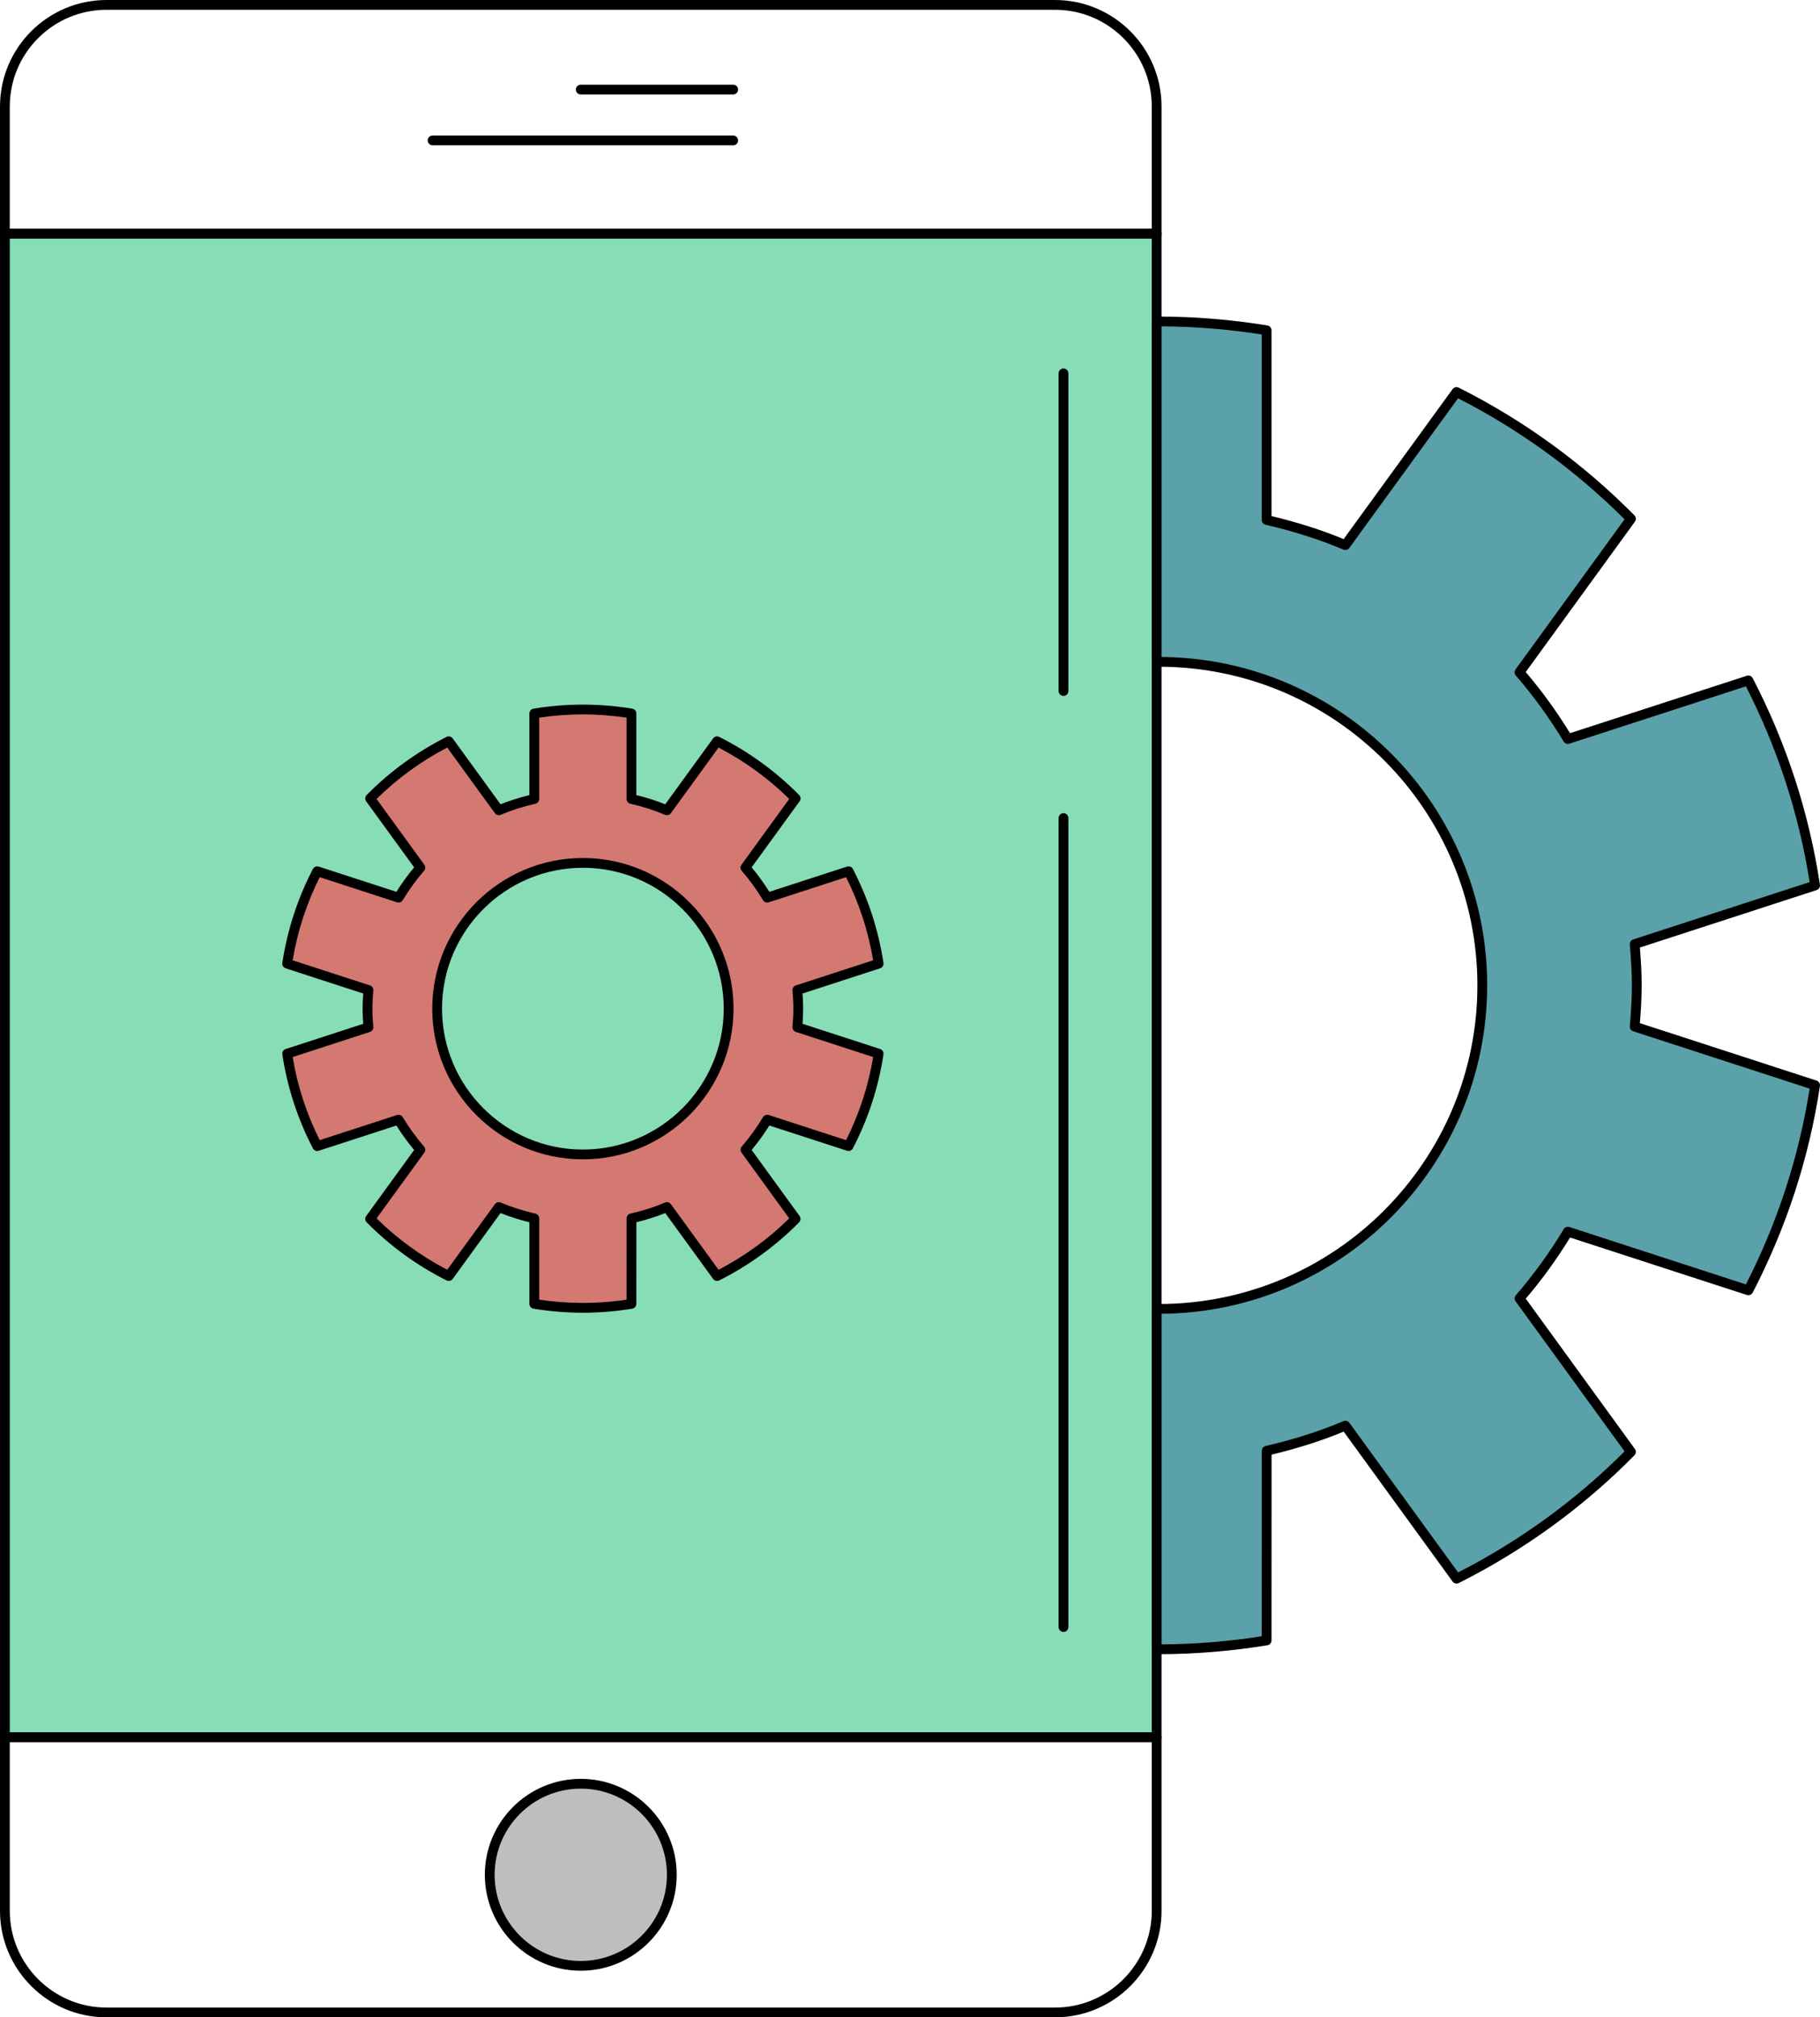
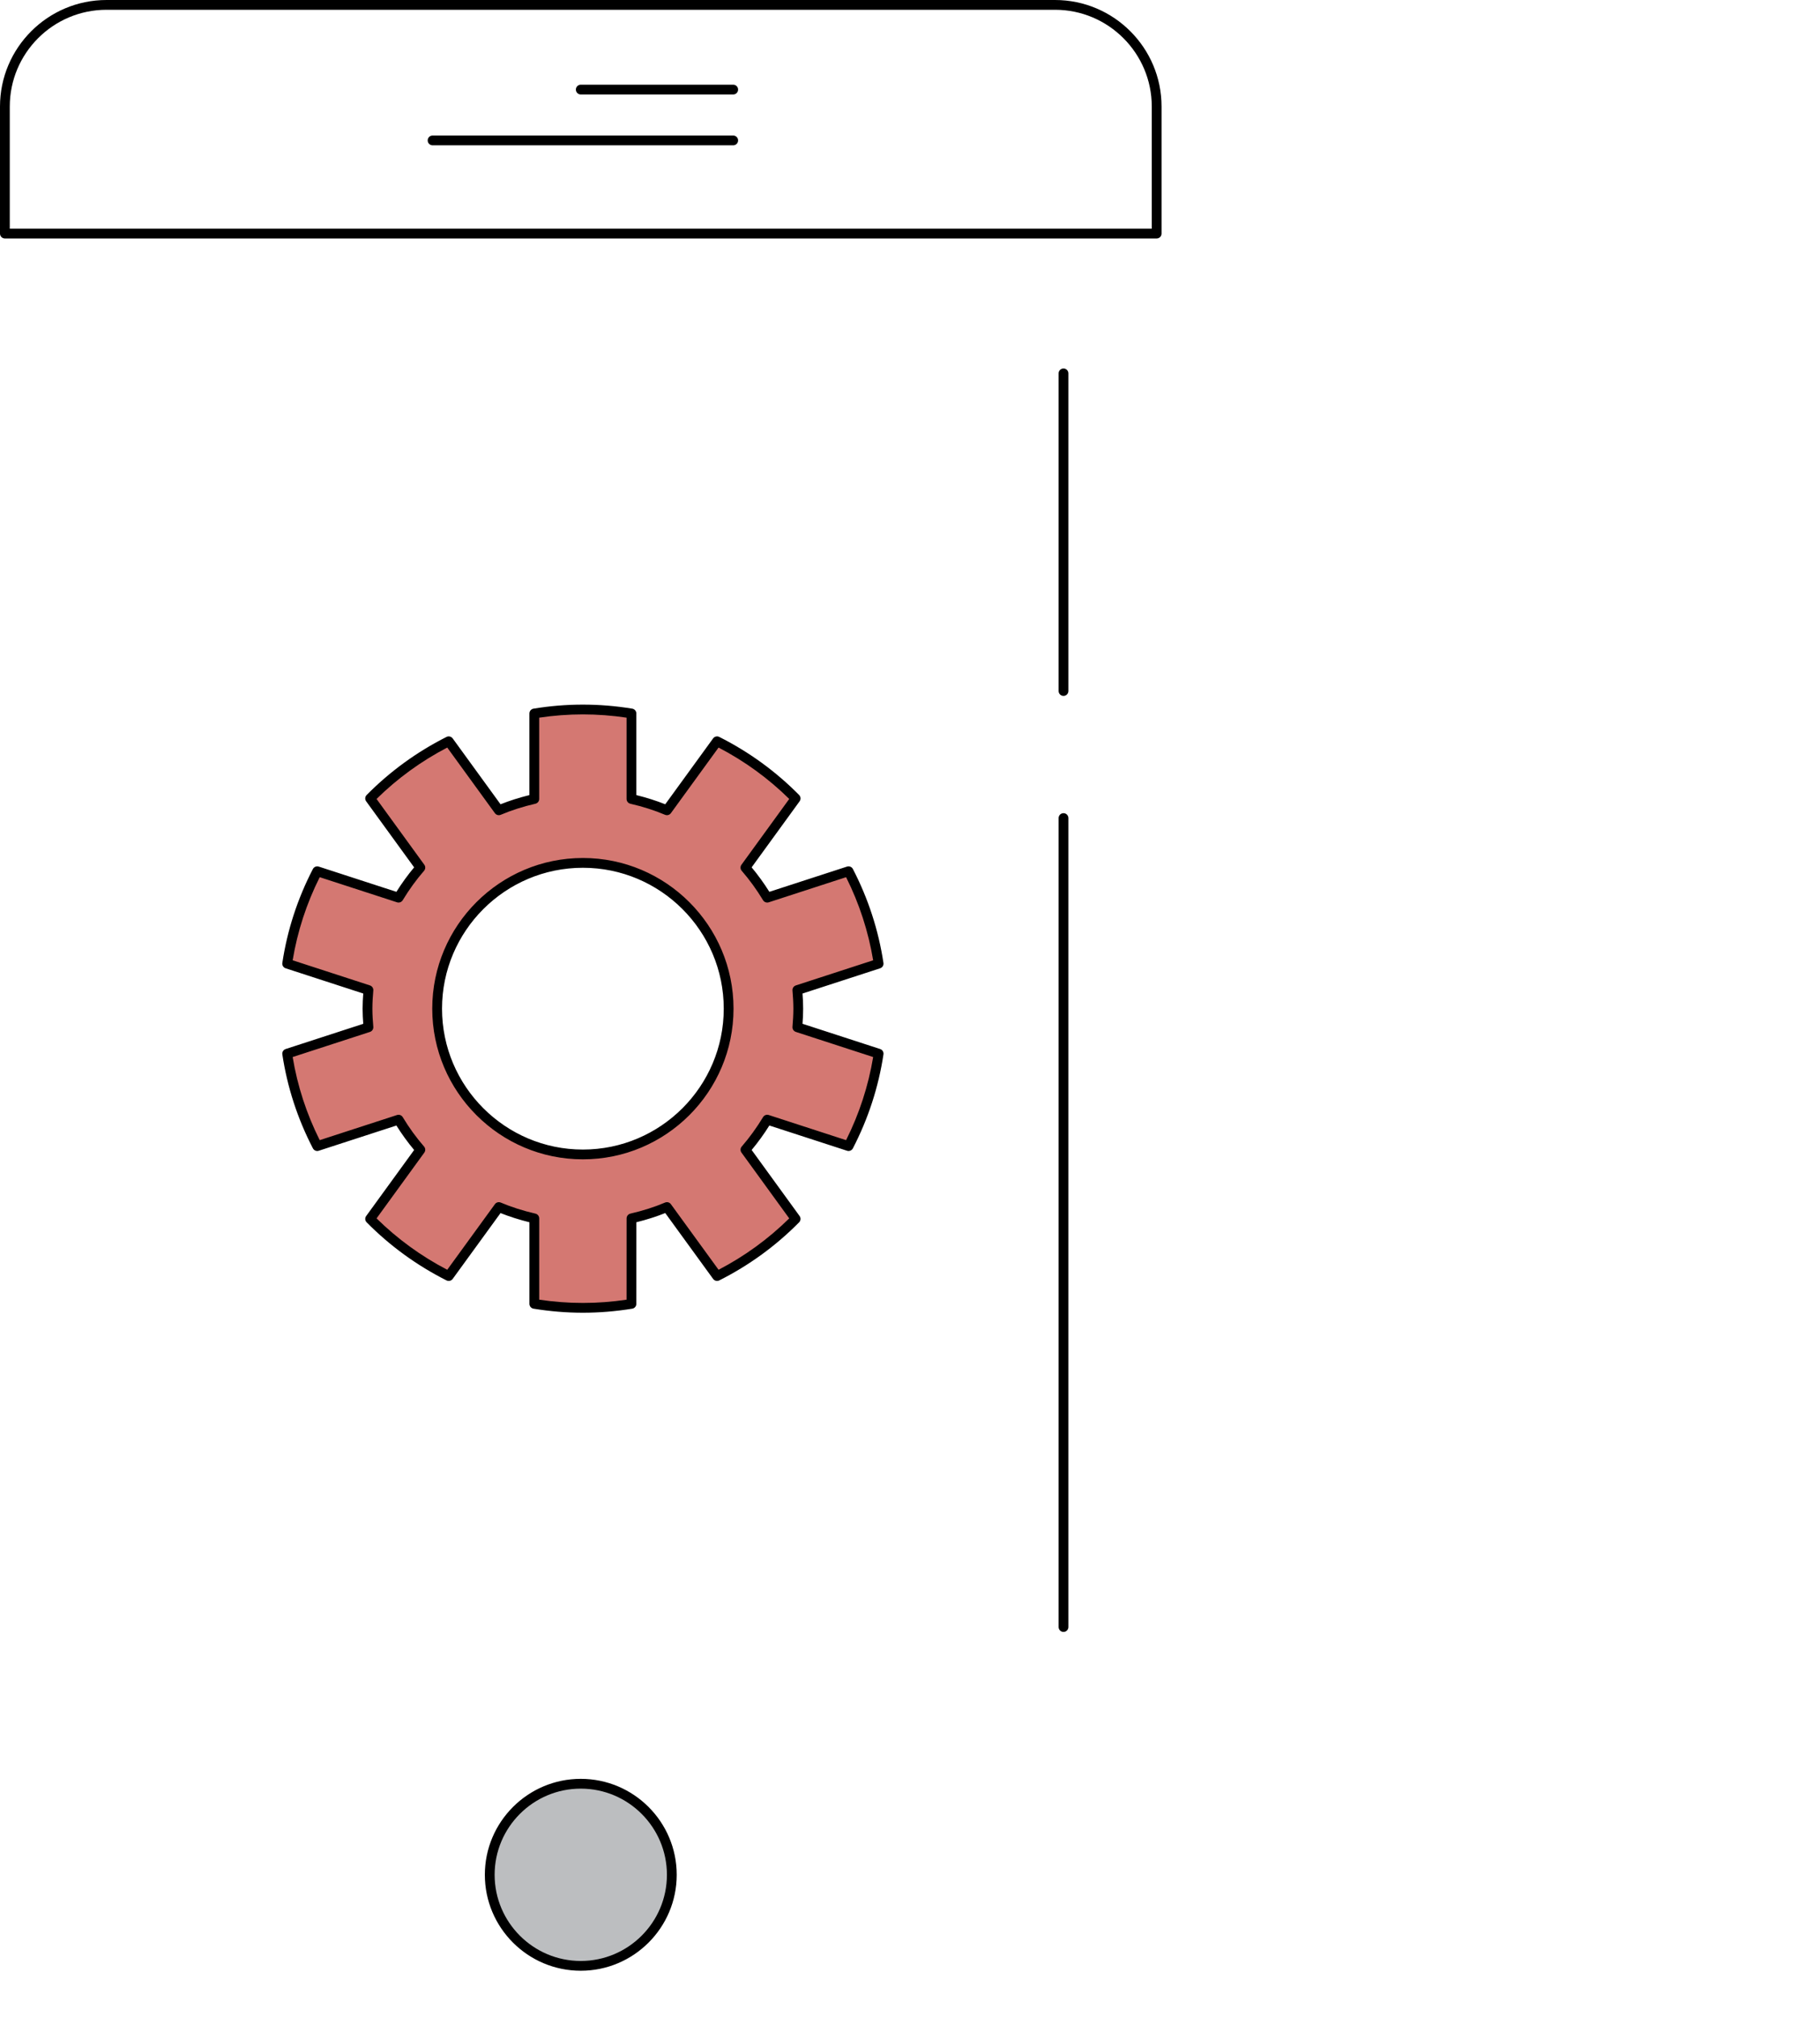
<svg xmlns="http://www.w3.org/2000/svg" id="Layer_2" data-name="Layer 2" viewBox="0 0 325.503 360.718">
  <defs>
    <style>
      .cls-1 {
        fill: #5aa1a9;
      }

      .cls-2 {
        fill: #d47872;
      }

      .cls-3 {
        fill: #87ddb6;
      }

      .cls-4 {
        fill: #bcbec0;
      }
    </style>
  </defs>
  <g id="Layer_1-2" data-name="Layer 1">
    <path d="m131.133,25.983h-53.768c-.483,0-.874-.391-.874-.875s.391-.875.874-.875h53.768c.483,0,.875.391.875.875s-.392.875-.875.875Z" />
    <path d="m131.133,16.893h-27.264c-.483,0-.875-.391-.875-.875s.391-.875.875-.875h27.264c.483,0,.875.391.875.875s-.392.875-.875.875Z" />
-     <path d="m188.689,360.718H19.05c-10.504,0-19.05-8.547-19.05-19.052v-31.049c0-.483.391-.875.875-.875h205.991c.483,0,.875.391.875.875v31.049c0,10.506-8.547,19.052-19.052,19.052ZM1.749,311.492v30.174c0,9.542,7.762,17.303,17.301,17.303h169.639c9.541,0,17.303-7.761,17.303-17.303v-30.174H1.749Z" />
    <g>
-       <rect class="cls-3" x=".875" y="41.769" width="205.991" height="268.849" />
-       <path d="m206.866,311.492H.875c-.483,0-.875-.391-.875-.875V41.769c0-.483.391-.875.875-.875h205.991c.483,0,.875.391.875.875v268.849c0,.483-.392.874-.875.874Zm-205.117-1.749h204.242V42.643H1.749v267.1Z" />
-     </g>
+       </g>
    <path d="m206.866,42.644H.875c-.483,0-.875-.391-.875-.875v-22.72C0,8.545,8.545,0,19.05,0h169.639c10.505,0,19.052,8.545,19.052,19.049v22.72c0,.484-.392.875-.875.875ZM1.749,40.895h204.242v-21.846c0-9.54-7.762-17.3-17.303-17.3H19.05C9.511,1.749,1.749,9.51,1.749,19.049v21.846Z" />
    <g>
      <circle class="cls-4" cx="103.87" cy="335.229" r="16.282" />
      <path d="m103.869,352.386c-9.459,0-17.155-7.696-17.155-17.157s7.696-17.156,17.155-17.156c9.461,0,17.158,7.695,17.158,17.156s-7.698,17.157-17.158,17.157Zm0-32.563c-8.496,0-15.406,6.913-15.406,15.407,0,8.496,6.911,15.408,15.406,15.408,8.496,0,15.408-6.912,15.408-15.408-0-8.495-6.912-15.407-15.408-15.407Z" />
    </g>
    <path d="m190.204,124.434c-.483,0-.874-.391-.874-.875v-56.799c0-.483.391-.875.874-.875s.875.391.875.875v56.799c0,.484-.392.875-.875.875Z" />
    <path d="m190.204,291.802c-.483,0-.874-.393-.874-.875v-144.649c0-.483.391-.875.874-.875s.875.391.875.875v144.649c0,.482-.392.875-.875.875Z" />
    <g>
      <path class="cls-2" d="m151.761,204.932c2.637-5.09,4.492-10.645,5.38-16.525l-14.539-4.726c.093-1.098.166-2.2.166-3.322s-.073-2.226-.166-3.326l14.537-4.724c-.888-5.881-2.741-11.436-5.378-16.524l-14.546,4.725c-1.151-1.905-2.45-3.706-3.9-5.375l8.983-12.368c-4.075-4.127-8.82-7.585-14.056-10.218l-8.962,12.335c-2.028-.86-4.158-1.52-6.346-2.024v-15.284c-2.827-.463-5.725-.714-8.686-.714-2.963,0-5.862.251-8.692.716v15.282c-2.187.504-4.315,1.164-6.342,2.024l-8.96-12.335c-5.235,2.634-9.982,6.094-14.059,10.22l8.983,12.365c-1.45,1.67-2.75,3.471-3.899,5.376l-14.541-4.725c-2.639,5.088-4.492,10.646-5.379,16.524l14.534,4.724c-.094,1.1-.169,2.204-.169,3.326,0,1.125.075,2.229.169,3.327l-14.534,4.721c.887,5.881,2.74,11.437,5.379,16.525l14.541-4.723c1.148,1.904,2.449,3.705,3.899,5.377l-8.981,12.363c4.079,4.127,8.822,7.584,14.057,10.218l8.962-12.333c2.025.861,4.154,1.521,6.344,2.026v15.28c2.827.461,5.727.712,8.688.712,2.96,0,5.859-.251,8.686-.712l.005-15.282c2.188-.506,4.318-1.165,6.342-2.026l8.964,12.334c5.233-2.634,9.977-6.091,14.052-10.218l-8.979-12.366c1.452-1.67,2.747-3.473,3.896-5.377l14.547,4.727Zm-47.512,1.493c-14.396,0-26.068-11.669-26.068-26.066s11.672-26.067,26.068-26.067,26.067,11.67,26.067,26.067c0,14.397-11.671,26.066-26.067,26.066Z" />
      <path d="m104.249,234.728c-2.916,0-5.886-.244-8.829-.723-.424-.07-.734-.436-.734-.864v-14.59c-1.834-.454-3.566-1.004-5.167-1.643l-8.557,11.774c-.251.347-.719.459-1.1.268-5.307-2.671-10.115-6.165-14.286-10.385-.301-.304-.338-.782-.085-1.129l8.576-11.806c-1.145-1.37-2.208-2.837-3.172-4.376l-13.887,4.511c-.399.133-.847-.048-1.045-.429-2.747-5.293-4.586-10.944-5.468-16.799-.065-.423.188-.83.595-.961l13.876-4.508c-.063-.833-.116-1.759-.116-2.709,0-.947.053-1.874.116-2.707l-13.876-4.511c-.407-.132-.66-.54-.595-.962.881-5.852,2.721-11.503,5.466-16.795.198-.38.647-.559,1.047-.429l13.887,4.512c.967-1.543,2.031-3.011,3.172-4.375l-8.578-11.808c-.252-.347-.215-.824.085-1.129,4.171-4.221,8.978-7.715,14.288-10.387.375-.192.847-.08,1.1.267l8.557,11.779c1.602-.641,3.334-1.192,5.164-1.643v-14.592c0-.429.311-.793.732-.863,5.874-.966,11.777-.965,17.661-.002.422.07.733.435.733.863v14.593c1.831.452,3.565,1.003,5.168,1.644l8.558-11.779c.253-.347.723-.458,1.1-.267,5.311,2.67,10.117,6.165,14.285,10.384.3.305.338.782.085,1.129l-8.578,11.81c1.137,1.36,2.2,2.826,3.171,4.375l13.892-4.512c.405-.13.851.049,1.047.429,2.743,5.294,4.583,10.945,5.466,16.795.065.423-.188.83-.594.962l-13.882,4.511c.063.833.114,1.757.114,2.707,0,.949-.051,1.873-.112,2.704l13.881,4.513c.407.131.66.54.595.961-.883,5.848-2.723,11.499-5.468,16.797-.197.381-.644.564-1.047.431l-13.892-4.513c-.974,1.554-2.036,3.02-3.168,4.374l8.574,11.81c.253.347.215.825-.085,1.129-4.166,4.219-8.971,7.714-14.281,10.385-.381.191-.849.079-1.1-.268l-8.559-11.777c-1.597.639-3.327,1.19-5.165,1.645l-.005,14.592c0,.429-.311.794-.734.864-2.943.479-5.912.723-8.826.723Zm-7.814-2.335c5.218.777,10.404.779,15.625,0l.005-14.534c0-.408.282-.76.678-.853,2.245-.519,4.328-1.184,6.197-1.978.379-.16.81-.038,1.049.291l8.525,11.728c4.658-2.425,8.902-5.51,12.638-9.188l-8.54-11.764c-.239-.328-.22-.779.048-1.086,1.38-1.59,2.661-3.358,3.808-5.254.208-.35.634-.509,1.018-.381l13.835,4.496c2.36-4.714,3.987-9.707,4.841-14.862l-13.828-4.495c-.386-.126-.636-.5-.602-.905.08-.958.162-2.093.162-3.249,0-1.157-.082-2.293-.162-3.252-.034-.405.216-.78.602-.905l13.826-4.494c-.854-5.157-2.479-10.15-4.839-14.86l-13.835,4.494c-.383.124-.808-.031-1.018-.379-1.142-1.888-2.424-3.656-3.813-5.255-.267-.307-.286-.757-.046-1.087l8.543-11.764c-3.735-3.677-7.981-6.764-12.641-9.188l-8.523,11.73c-.241.33-.673.449-1.049.292-1.879-.798-3.964-1.462-6.2-1.977-.396-.091-.678-.445-.678-.853v-14.536c-5.216-.781-10.419-.781-15.628.001v14.534c0,.408-.282.761-.678.853-2.232.514-4.318,1.179-6.197,1.977-.376.161-.81.039-1.049-.292l-8.521-11.73c-4.658,2.426-8.906,5.514-12.643,9.191l8.542,11.76c.239.33.22.78-.046,1.087-1.396,1.606-2.677,3.375-3.813,5.255-.21.349-.635.504-1.018.38l-13.83-4.494c-2.36,4.708-3.985,9.702-4.839,14.86l13.823,4.494c.388.125.635.501.601.906-.082.96-.166,2.098-.166,3.251,0,1.156.084,2.293.166,3.252.034.405-.213.78-.601.905l-13.823,4.492c.853,5.162,2.479,10.153,4.839,14.862l13.83-4.494c.383-.126.808.034,1.02.383,1.127,1.872,2.41,3.638,3.811,5.254.266.307.285.758.046,1.088l-8.54,11.758c3.737,3.677,7.985,6.766,12.641,9.188l8.523-11.724c.239-.332.671-.453,1.048-.292,1.874.794,3.959,1.46,6.199,1.978.396.09.678.446.678.852v14.533h-.001Zm7.814-25.093c-14.856,0-26.942-12.084-26.942-26.941,0-14.855,12.086-26.942,26.942-26.942,14.855,0,26.941,12.086,26.941,26.942.001,14.857-12.086,26.941-26.941,26.941Zm0-52.134c-13.892,0-25.193,11.301-25.193,25.193,0,13.89,11.302,25.192,25.193,25.192s25.192-11.302,25.192-25.192c.001-13.892-11.3-25.193-25.192-25.193Z" />
    </g>
    <g>
-       <path class="cls-1" d="m312.693,230.727c5.853-11.295,9.967-23.624,11.937-36.672l-32.269-10.49c.21-2.432.374-4.88.374-7.369,0-2.491-.164-4.942-.374-7.381l32.267-10.487c-1.97-13.045-6.086-25.377-11.936-36.665l-32.284,10.483c-2.55-4.229-5.432-8.223-8.649-11.929l19.935-27.447c-9.042-9.155-19.576-16.83-31.192-22.672l-19.891,27.373c-4.499-1.91-9.222-3.374-14.076-4.494v-33.915c-6.275-1.025-12.709-1.582-19.275-1.582-.133,0-.263.008-.393.008v60.868c.13-.001.26-.009.393-.009,31.948,0,57.846,25.899,57.846,57.849,0,31.946-25.897,57.846-57.846,57.846-.133,0-.263-.009-.393-.012v60.87c.13,0,.26.009.393.009,6.566,0,13-.557,19.275-1.583l.009-33.912c4.856-1.122,9.577-2.586,14.076-4.496l19.887,27.368c11.615-5.841,22.146-13.514,31.192-22.673l-19.933-27.441c3.22-3.71,6.098-7.707,8.651-11.932l32.276,10.487Z" />
-       <path d="m207.258,295.782l-.225-.005c-.482,0-1.042-.395-1.042-.878v-60.87c0-.236.094-.461.263-.625.166-.164.376-.26.629-.25.007,0,.176.007.181.007l.194.005c31.413,0,56.971-25.558,56.971-56.971,0-31.417-25.558-56.975-56.971-56.975l-.388.009h-.005c-.23,0-.452-.091-.616-.254-.166-.164-.258-.387-.258-.62v-60.868c0-.483.391-.875.874-.875l.393-.008c6.411,0,12.944.537,19.418,1.593.422.069.732.435.732.864v33.221c4.617,1.1,8.95,2.482,12.9,4.113l19.484-26.813c.253-.348.723-.459,1.1-.268,11.687,5.878,22.26,13.562,31.422,22.839.3.305.338.782.085,1.129l-19.528,26.887c2.877,3.37,5.538,7.041,7.924,10.93l31.626-10.27c.403-.13.851.049,1.047.429,6.037,11.648,10.083,24.076,12.023,36.937.064.422-.188.83-.595.962l-31.607,10.273c.166,2.014.319,4.335.319,6.763s-.16,4.821-.319,6.752l31.609,10.276c.406.133.659.54.595.963-1.94,12.858-5.987,25.289-12.023,36.941-.198.381-.647.564-1.047.431l-31.619-10.276c-2.4,3.905-5.063,7.577-7.926,10.934l19.526,26.881c.253.347.216.825-.085,1.129-9.16,9.276-19.733,16.961-31.422,22.84-.381.189-.849.079-1.1-.268l-19.48-26.808c-3.95,1.631-8.282,3.013-12.9,4.113l-.009,33.22c0,.429-.311.794-.732.863-6.467,1.061-12.999,1.598-19.418,1.598Zm.483-60.868v59.117c5.927-.025,11.947-.514,17.919-1.454l.009-33.165c0-.408.281-.76.678-.852,5.025-1.162,9.712-2.658,13.931-4.448.38-.159.81-.04,1.049.29l19.45,26.765c11.033-5.636,21.044-12.913,29.777-21.644l-19.496-26.838c-.239-.33-.221-.781.046-1.088,3.115-3.59,5.997-7.563,8.564-11.813.208-.349.634-.505,1.018-.379l31.57,10.262c5.648-11.072,9.479-22.842,11.396-35.008l-31.562-10.262c-.388-.126-.637-.502-.601-.907.183-2.123.37-4.649.37-7.294,0-2.645-.188-5.177-.37-7.306-.036-.405.213-.781.601-.907l31.561-10.258c-1.917-12.168-5.748-23.937-11.396-35.001l-31.577,10.253c-.386.124-.81-.031-1.018-.38-2.55-4.228-5.432-8.201-8.563-11.808-.267-.307-.285-.758-.046-1.087l19.497-26.844c-8.733-8.732-18.746-16.009-29.778-21.644l-19.453,26.77c-.24.329-.673.45-1.049.291-4.219-1.791-8.905-3.287-13.931-4.447-.396-.091-.678-.445-.678-.852v-33.169c-5.979-.939-11.999-1.426-17.919-1.452v59.118c32.157.259,58.237,26.502,58.237,58.722.001,32.218-26.079,58.459-58.236,58.719Z" />
-     </g>
+       </g>
  </g>
</svg>